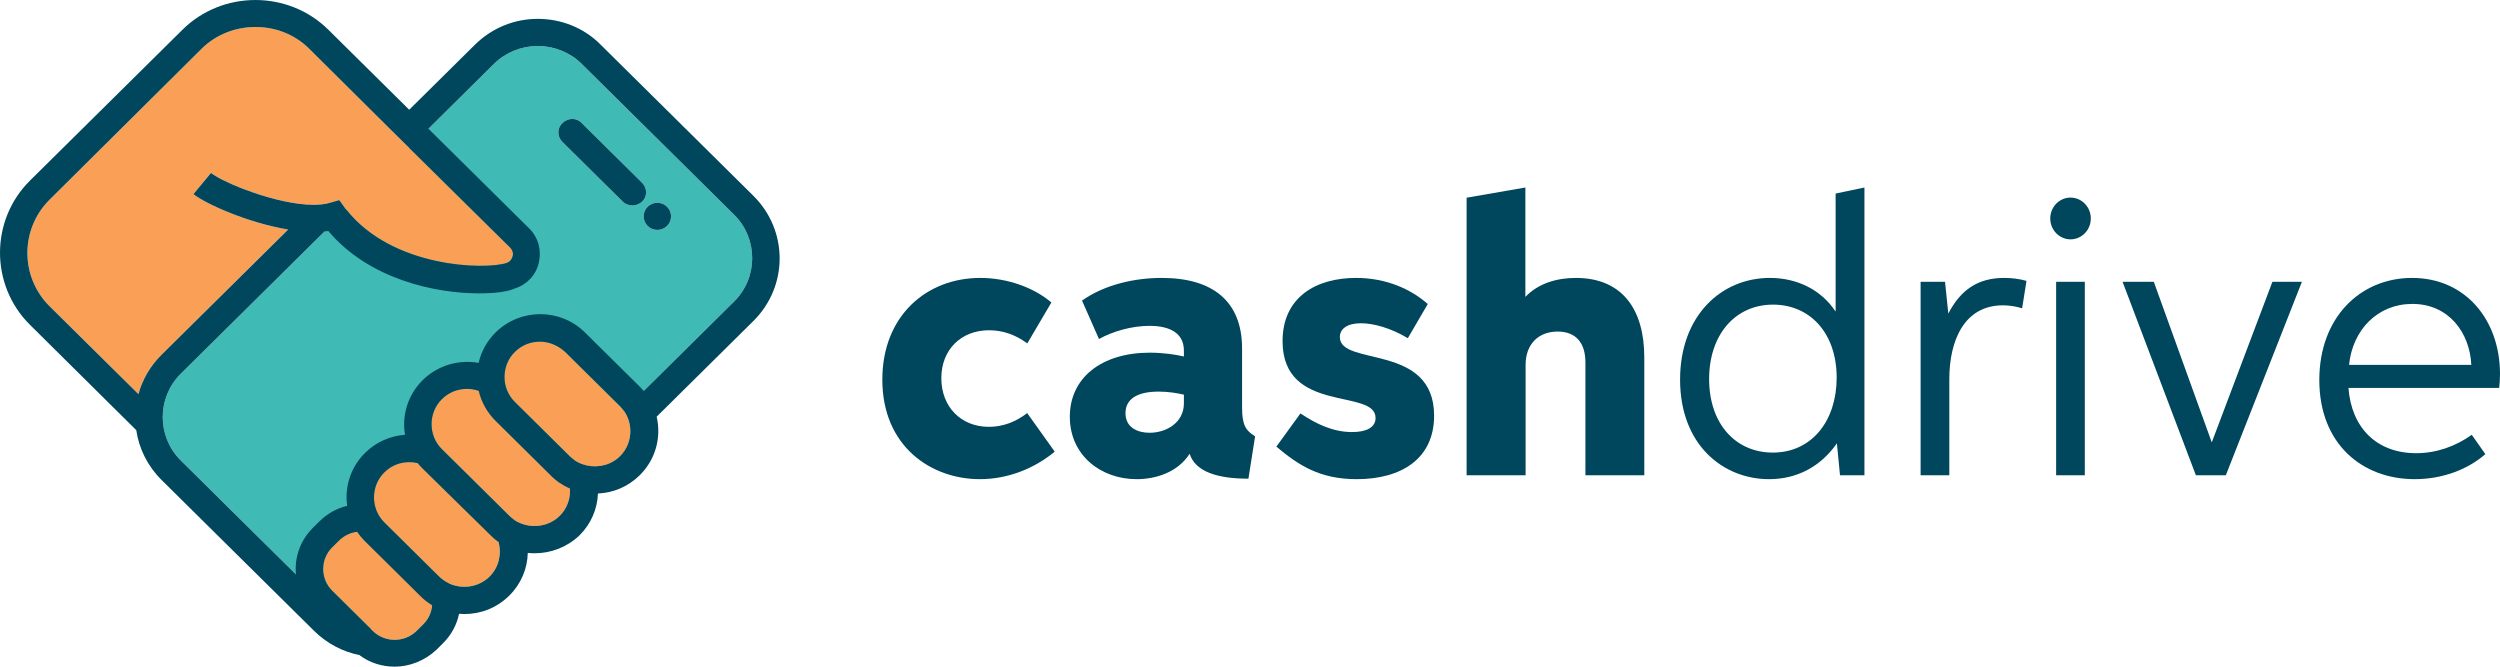
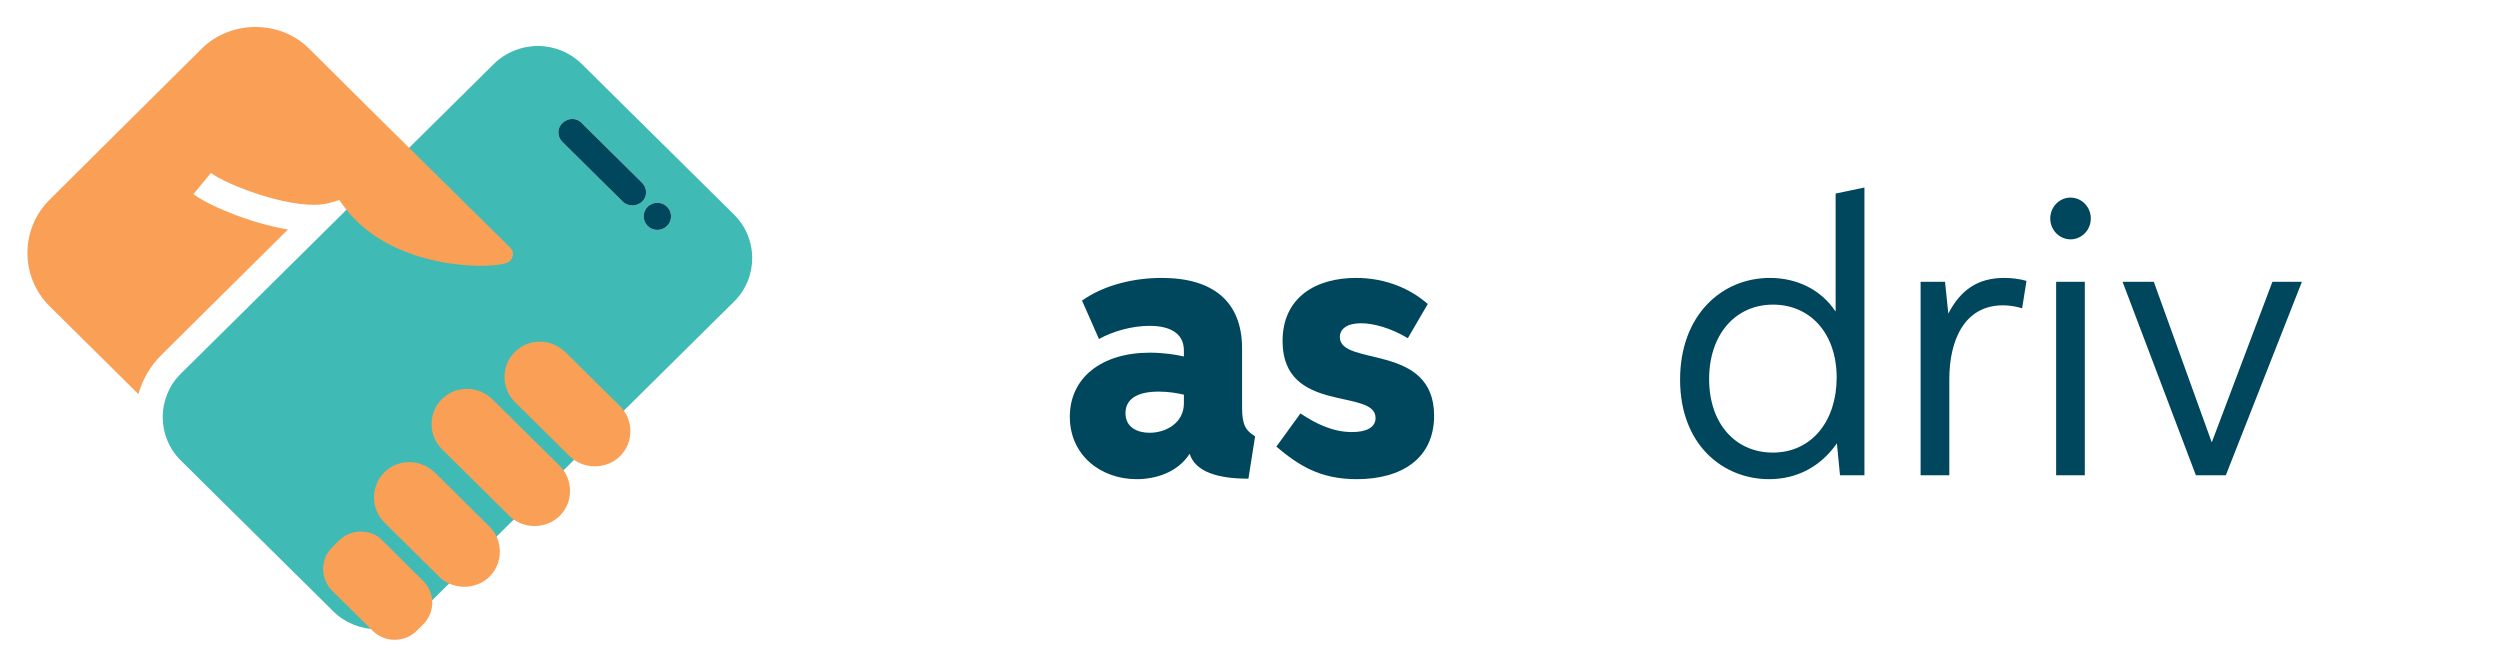
<svg xmlns="http://www.w3.org/2000/svg" width="120" height="32" viewBox="0 0 120 32" fill="none">
-   <path d="M49.305 19.828C48.752 20.255 48.132 20.488 47.468 20.488C46.119 20.488 45.184 19.52 45.184 18.153C45.184 16.786 46.13 15.852 47.474 15.852C48.132 15.852 48.752 16.068 49.31 16.484L50.466 14.519C49.642 13.813 48.359 13.34 47.054 13.34C44.465 13.34 42.352 15.168 42.352 18.221C42.352 21.422 44.681 23 47.037 23C48.414 23 49.686 22.459 50.627 21.679L49.305 19.828Z" fill="#00475D" />
  <path d="M60.245 20.944C59.764 20.653 59.62 20.352 59.62 19.548V16.729C59.62 14.474 58.226 13.34 55.765 13.34C54.487 13.34 53.044 13.648 51.937 14.428L52.751 16.273C53.419 15.898 54.338 15.641 55.179 15.641C56.147 15.641 56.827 15.983 56.827 16.832V17.111C56.412 17.014 55.815 16.928 55.195 16.928C52.85 16.928 51.351 18.153 51.351 20.004C51.351 21.844 52.828 23 54.559 23C55.433 23 56.506 22.704 57.103 21.781C57.374 22.636 58.425 22.977 59.924 22.977L60.245 20.944ZM56.827 18.945V19.36C56.827 20.289 55.981 20.773 55.179 20.773C54.598 20.773 54.023 20.517 54.023 19.833C54.023 19.167 54.565 18.797 55.615 18.797C56.075 18.797 56.534 18.871 56.827 18.945Z" fill="#00475D" />
  <path d="M62.421 19.845L61.265 21.439C62.316 22.322 63.339 23 65.12 23C67.288 23 68.837 22.003 68.837 19.953C68.837 16.45 64.313 17.606 64.313 16.182C64.313 15.778 64.672 15.516 65.325 15.516C65.917 15.516 66.752 15.738 67.576 16.233L68.533 14.593C67.747 13.898 66.569 13.34 65.087 13.34C63.179 13.34 61.563 14.257 61.563 16.376C61.563 19.896 66.027 18.62 66.027 20.061C66.027 20.511 65.596 20.739 64.899 20.739C64.014 20.739 63.212 20.374 62.421 19.845Z" fill="#00475D" />
-   <path d="M78.926 22.812V17.151C78.926 14.85 77.864 13.34 75.64 13.34C74.728 13.34 73.837 13.602 73.218 14.251V9L70.397 9.49V22.812H73.229V17.509C73.229 16.535 73.832 15.915 74.766 15.915C75.657 15.915 76.1 16.473 76.1 17.395V22.812H78.926Z" fill="#00475D" />
  <path d="M88.32 22.812H89.493V9L88.11 9.29V14.941H88.099C87.397 13.887 86.23 13.34 84.958 13.34C82.613 13.34 80.644 15.157 80.644 18.221C80.644 21.377 82.729 23 84.914 23C86.263 23 87.397 22.391 88.171 21.28L88.32 22.812ZM85.096 21.724C83.31 21.724 82.038 20.346 82.038 18.193C82.038 16.074 83.282 14.622 85.107 14.622C86.866 14.622 88.16 15.972 88.16 18.13C88.16 20.192 86.971 21.724 85.096 21.724Z" fill="#00475D" />
  <path d="M92.189 22.812H93.567V18.204C93.567 16.325 94.297 14.656 96.138 14.656C96.459 14.656 96.764 14.707 97.062 14.798L97.272 13.482C96.935 13.386 96.564 13.34 96.2 13.34C94.944 13.34 94.114 13.91 93.528 15.037H93.517L93.362 13.528H92.189V22.812Z" fill="#00475D" />
  <path d="M99.385 11.489C99.922 11.489 100.359 11.039 100.359 10.487C100.359 9.934 99.922 9.484 99.385 9.484C98.849 9.484 98.412 9.934 98.412 10.487C98.412 11.039 98.849 11.489 99.385 11.489ZM98.694 22.812H100.071V13.528H98.694V22.812Z" fill="#00475D" />
  <path d="M103.383 13.528H101.884L105.402 22.812H106.84L110.491 13.528H109.075L106.165 21.234L103.383 13.528Z" fill="#00475D" />
-   <path d="M119.297 21.798L118.645 20.87C117.87 21.422 116.952 21.753 115.973 21.753C114.098 21.753 112.87 20.551 112.726 18.62H119.961C119.977 18.489 120 18.221 120 17.954C120 15.368 118.352 13.34 115.78 13.34C113.296 13.34 111.327 15.237 111.327 18.238C111.327 21.314 113.39 23 115.907 23C117.201 23 118.429 22.556 119.297 21.798ZM112.754 17.515C112.926 15.829 114.126 14.588 115.791 14.588C117.549 14.588 118.551 15.977 118.623 17.515H112.754Z" fill="#00475D" />
  <path fill-rule="evenodd" clip-rule="evenodd" d="M25.814 2.207C26.604 2.207 27.367 2.52 27.92 3.066L35.238 10.306C36.396 11.452 36.396 13.327 35.238 14.473L20.208 29.344C19.655 29.891 18.892 30.203 18.102 30.203C17.313 30.203 16.549 29.891 15.997 29.344L8.679 22.104C7.521 20.958 7.521 19.083 8.679 17.937L23.709 3.066C24.262 2.52 25.025 2.207 25.814 2.207ZM30.368 9.864C30.21 9.864 30.026 9.812 29.894 9.681L26.999 6.817C26.736 6.556 26.736 6.14 26.999 5.905C27.262 5.645 27.683 5.645 27.92 5.905L30.816 8.77C31.079 9.03 31.079 9.447 30.816 9.681C30.71 9.786 30.526 9.864 30.368 9.864ZM32.211 10.384C32.211 10.744 31.916 11.036 31.553 11.036C31.189 11.036 30.895 10.744 30.895 10.384C30.895 10.025 31.189 9.733 31.553 9.733C31.916 9.733 32.211 10.025 32.211 10.384Z" fill="#40BAB5" />
  <path d="M2.363 14.681L6.645 18.919C6.836 18.226 7.207 17.571 7.759 17.025L13.821 11.016C11.912 10.698 9.886 9.796 9.285 9.316L10.127 8.301C10.812 8.848 14.234 10.202 15.839 9.733L16.287 9.603L16.55 9.968C18.735 12.858 23.262 12.963 24.315 12.624C24.525 12.546 24.578 12.389 24.604 12.311C24.631 12.233 24.657 12.051 24.473 11.869L18.704 6.174L18.659 6.131L14.839 2.337C14.129 1.634 13.207 1.295 12.26 1.295C11.338 1.295 10.391 1.634 9.68 2.337L2.363 9.603C0.968 11.009 0.968 13.275 2.363 14.681Z" fill="#F9A056" />
  <path d="M15.784 11.116C15.776 11.106 15.768 11.097 15.76 11.087C15.756 11.088 15.751 11.089 15.746 11.089C15.759 11.098 15.771 11.107 15.784 11.116Z" fill="#F9A056" />
  <path d="M16.26 25.958C16.55 25.671 16.918 25.515 17.313 25.515C17.708 25.515 18.077 25.645 18.366 25.958L20.314 27.885C20.893 28.458 20.893 29.395 20.314 29.968L19.998 30.281C19.419 30.854 18.471 30.854 17.892 30.281L15.944 28.354C15.366 27.781 15.366 26.843 15.944 26.27L16.26 25.958Z" fill="#F9A056" />
  <path d="M19.656 22.182C19.208 22.182 18.787 22.338 18.445 22.676C17.787 23.328 17.787 24.421 18.445 25.072L21.077 27.677C21.735 28.328 22.841 28.328 23.499 27.677C24.157 27.026 24.157 25.932 23.499 25.281L20.867 22.676C20.524 22.364 20.103 22.182 19.656 22.182Z" fill="#F9A056" />
  <path d="M21.209 19.161C21.551 18.822 21.972 18.666 22.42 18.666C22.867 18.666 23.314 18.848 23.63 19.161L26.868 22.364C27.526 23.015 27.526 24.109 26.868 24.76C26.21 25.411 25.104 25.411 24.446 24.76L21.209 21.557C20.551 20.905 20.551 19.812 21.209 19.161Z" fill="#F9A056" />
  <path d="M25.921 16.4C25.473 16.4 25.052 16.556 24.71 16.895C24.052 17.546 24.052 18.64 24.71 19.291L27.342 21.895C28 22.546 29.105 22.546 29.764 21.895C30.422 21.244 30.422 20.15 29.764 19.499L27.131 16.895C26.789 16.582 26.368 16.4 25.921 16.4Z" fill="#F9A056" />
  <path d="M29.895 9.681C30.026 9.811 30.21 9.864 30.368 9.864C30.526 9.864 30.711 9.785 30.816 9.681C31.079 9.447 31.079 9.03 30.816 8.77L27.921 5.905C27.684 5.645 27.262 5.645 26.999 5.905C26.736 6.139 26.736 6.556 26.999 6.817L29.895 9.681Z" fill="#00475D" />
  <path d="M32.211 10.384C32.211 10.744 31.916 11.036 31.553 11.036C31.189 11.036 30.895 10.744 30.895 10.384C30.895 10.025 31.189 9.733 31.553 9.733C31.916 9.733 32.211 10.025 32.211 10.384Z" fill="#00475D" />
-   <path fill-rule="evenodd" clip-rule="evenodd" d="M1.441 15.593L6.54 20.647C6.669 21.522 7.075 22.365 7.758 23.041L15.076 30.281C15.697 30.896 16.462 31.284 17.254 31.445C17.745 31.82 18.354 32 18.945 32C19.655 32 20.392 31.713 20.945 31.193L21.261 30.88C21.671 30.475 21.928 29.981 22.035 29.463C22.119 29.47 22.203 29.474 22.288 29.474C23.077 29.474 23.841 29.187 24.446 28.588C25.019 28.021 25.315 27.283 25.334 26.54C25.441 26.551 25.549 26.557 25.657 26.557C26.446 26.557 27.21 26.271 27.815 25.698C28.378 25.141 28.674 24.419 28.701 23.689C29.438 23.655 30.143 23.368 30.711 22.807C31.48 22.046 31.75 20.977 31.52 20.001L36.159 15.411C37.844 13.744 37.844 11.062 36.159 9.395L28.842 2.155C28.026 1.322 26.92 0.905 25.815 0.905C24.709 0.905 23.63 1.322 22.788 2.155L19.642 5.267L15.76 1.426C13.839 -0.475 10.68 -0.475 8.759 1.426L1.441 8.666C-0.48 10.567 -0.48 13.692 1.441 15.593ZM18.705 6.176L18.704 6.176L14.839 2.337C14.128 1.634 13.207 1.296 12.259 1.296C11.338 1.296 10.39 1.634 9.68 2.337L2.362 9.603C0.967 11.01 0.967 13.275 2.362 14.682L6.645 18.919C6.835 18.226 7.206 17.571 7.758 17.025L13.83 11.018C11.918 10.701 9.886 9.797 9.285 9.317L10.127 8.301C10.711 8.768 13.289 9.823 15.03 9.83C15.329 9.832 15.604 9.802 15.839 9.733L16.286 9.603L16.55 9.968C16.563 9.985 16.576 10.002 16.589 10.02C16.602 10.037 16.616 10.054 16.63 10.071C18.843 12.861 23.274 12.959 24.314 12.624C24.525 12.546 24.578 12.39 24.604 12.312C24.63 12.233 24.657 12.051 24.472 11.869L18.705 6.176ZM20.564 6.179L25.394 10.957C25.841 11.4 25.999 11.999 25.867 12.598C25.736 13.197 25.288 13.666 24.709 13.848C24.367 14.004 23.735 14.082 22.998 14.082C20.893 14.082 17.708 13.405 15.76 11.088C15.701 11.096 15.641 11.103 15.58 11.109L8.679 17.937C7.521 19.083 7.521 20.958 8.679 22.104L14.207 27.573C14.127 26.775 14.399 25.95 15.023 25.333L15.339 25.02C15.72 24.643 16.18 24.396 16.664 24.279C16.537 23.378 16.824 22.431 17.523 21.739C18.058 21.211 18.742 20.92 19.44 20.869C19.285 19.945 19.567 18.962 20.287 18.249C21.018 17.527 22.029 17.25 22.974 17.418C23.096 16.883 23.367 16.374 23.788 15.958C24.973 14.786 26.894 14.786 28.078 15.958L30.711 18.562C30.777 18.628 30.84 18.696 30.899 18.766L35.238 14.473C36.396 13.327 36.396 11.452 35.238 10.306L27.921 3.066C27.368 2.519 26.604 2.207 25.815 2.207C25.025 2.207 24.262 2.519 23.709 3.066L20.564 6.179ZM17.892 30.281C18.471 30.854 19.419 30.854 19.998 30.281L20.314 29.969C20.571 29.714 20.714 29.387 20.742 29.053C20.532 28.927 20.334 28.773 20.156 28.588L17.523 25.984C17.379 25.841 17.252 25.687 17.143 25.525C16.813 25.563 16.508 25.713 16.26 25.958L15.944 26.271C15.365 26.843 15.365 27.781 15.944 28.354L17.892 30.281ZM21.558 28.008C22.193 28.297 22.983 28.187 23.498 27.677C23.945 27.235 24.088 26.59 23.929 26.018C23.786 25.917 23.651 25.802 23.525 25.672L20.287 22.494C20.202 22.41 20.122 22.321 20.049 22.23C19.921 22.198 19.79 22.182 19.655 22.182C19.208 22.182 18.787 22.338 18.445 22.677C17.787 23.328 17.787 24.422 18.445 25.073L21.077 27.677C21.219 27.818 21.383 27.928 21.558 28.008ZM24.854 25.056C24.787 25.021 24.722 24.983 24.66 24.939C24.585 24.886 24.513 24.826 24.446 24.76L21.208 21.557C20.55 20.906 20.55 19.812 21.208 19.161C21.551 18.822 21.972 18.666 22.419 18.666C22.609 18.666 22.799 18.699 22.978 18.76C23.102 19.289 23.372 19.791 23.788 20.203L26.42 22.807C26.694 23.09 27.015 23.303 27.357 23.45C27.388 23.922 27.225 24.407 26.868 24.76C26.699 24.927 26.5 25.052 26.288 25.133C25.826 25.309 25.296 25.284 24.854 25.056ZM29.261 22.236C29.444 22.156 29.615 22.042 29.763 21.895C30.421 21.244 30.421 20.151 29.763 19.499L27.131 16.895C26.789 16.583 26.368 16.4 25.92 16.4C25.473 16.4 25.052 16.557 24.709 16.895C24.051 17.546 24.051 18.64 24.709 19.291L27.341 21.895C27.409 21.962 27.48 22.021 27.556 22.074C28.053 22.423 28.713 22.477 29.261 22.236Z" fill="#00475D" />
</svg>